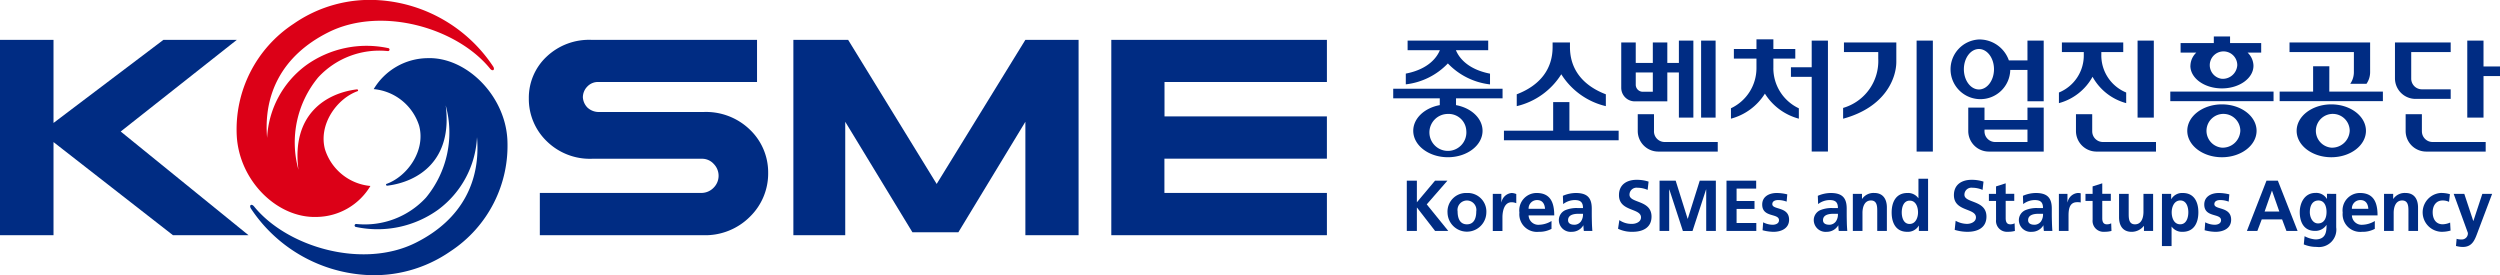
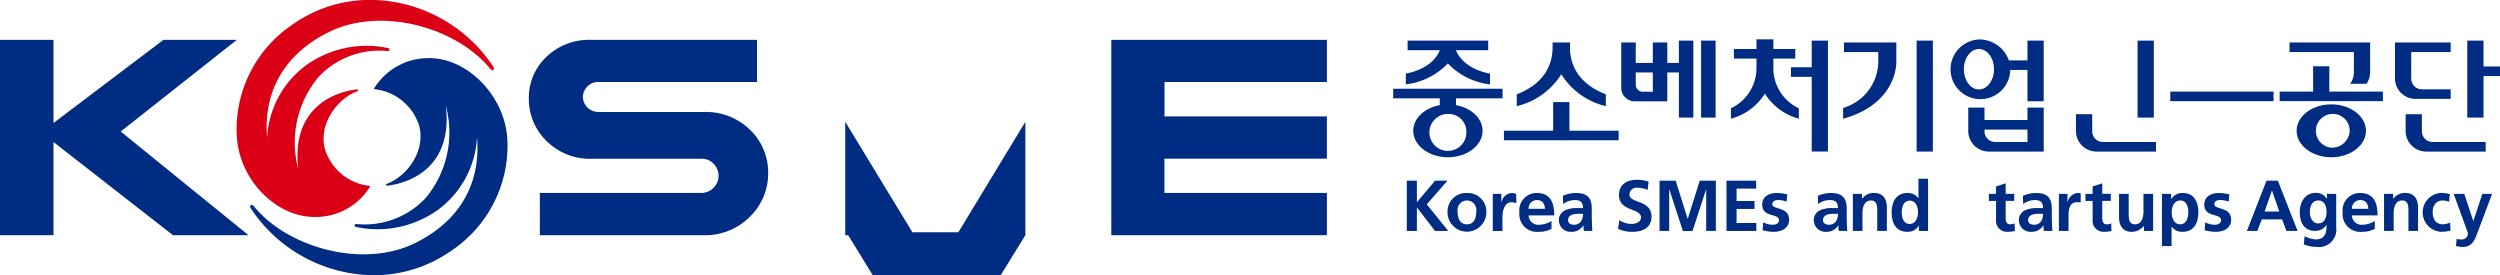
<svg xmlns="http://www.w3.org/2000/svg" width="298.826" height="32.882" viewBox="0 0 298.826 32.882">
  <g id="그룹_5478" data-name="그룹 5478" transform="translate(-107.398 -611.353)">
    <path id="패스_6174" data-name="패스 6174" d="M311.354,637.548h1.205v2.582l2.169-2.582h1.48l-2.469,2.832,2.573,3.176h-1.576l-2.159-2.789h-.018v2.789h-1.205Z" transform="translate(-35.801 -4.598)" fill="#002c83" />
    <path id="패스_6175" data-name="패스 6175" d="M319.574,639.333a2.221,2.221,0,0,1,2.325,2.35,2.32,2.32,0,0,1-4.639,0,2.217,2.217,0,0,1,2.314-2.35m0,3.745c.888,0,1.12-.792,1.12-1.532a1.13,1.13,0,1,0-2.229,0c0,.731.232,1.532,1.11,1.532" transform="translate(-36.838 -4.911)" fill="#002c83" />
    <path id="패스_6176" data-name="패스 6176" d="M323.82,639.436h1.024v1.008h.017a1.358,1.358,0,0,1,1.214-1.111,1.531,1.531,0,0,1,.553.125v1.1a1.334,1.334,0,0,0-.553-.12c-.938,0-1.1,1.171-1.1,1.809v1.626H323.82Z" transform="translate(-37.989 -4.911)" fill="#002c83" />
    <path id="패스_6177" data-name="패스 6177" d="M331.516,643.62a3.059,3.059,0,0,1-1.524.353,2.105,2.105,0,0,1-2.314-2.3,2.074,2.074,0,0,1,2.056-2.341c1.644,0,2.109,1.129,2.109,2.677h-3.064a1.158,1.158,0,0,0,1.265,1.12,3,3,0,0,0,1.473-.448Zm-.775-2.4c-.035-.56-.294-1.041-.939-1.041a1,1,0,0,0-1.023,1.041Z" transform="translate(-38.666 -4.911)" fill="#002c83" />
    <path id="패스_6178" data-name="패스 6178" d="M333.882,639.669a3.962,3.962,0,0,1,1.54-.336c1.352,0,1.912.56,1.912,1.868v.568c0,.447.009.783.017,1.111s.027.644.053.989h-1.017a5.641,5.641,0,0,1-.051-.661h-.017a1.587,1.587,0,0,1-1.369.765,1.413,1.413,0,0,1-1.548-1.317,1.3,1.3,0,0,1,.757-1.265,3.516,3.516,0,0,1,1.49-.258h.636c0-.715-.317-.956-1-.956a2.314,2.314,0,0,0-1.368.481Zm1.352,3.46a.98.98,0,0,0,.809-.4,1.472,1.472,0,0,0,.241-.913h-.5c-.518,0-1.284.087-1.284.767,0,.379.318.542.732.542" transform="translate(-39.671 -4.911)" fill="#002c83" />
    <path id="패스_6179" data-name="패스 6179" d="M345.518,638.628a3.1,3.1,0,0,0-1.223-.258.835.835,0,0,0-.946.834c0,1.041,2.634.6,2.634,2.616,0,1.318-1.042,1.817-2.256,1.817a3.8,3.8,0,0,1-1.746-.365l.156-1.033a2.538,2.538,0,0,0,1.522.451c.455,0,1.067-.232,1.067-.775,0-1.144-2.634-.671-2.634-2.659,0-1.343,1.043-1.834,2.1-1.834a4.519,4.519,0,0,1,1.438.216Z" transform="translate(-41.177 -4.576)" fill="#002c83" />
    <path id="패스_6180" data-name="패스 6180" d="M348,637.548h1.928l1.428,4.552h.018l1.429-4.552h1.927v6.008h-1.153V638.6h-.018l-1.618,4.959h-1.153l-1.618-4.959-.018.018v4.94H348Z" transform="translate(-42.235 -4.598)" fill="#002c83" />
    <path id="패스_6181" data-name="패스 6181" d="M357.705,637.548h3.546v.946H358.91v1.481h2.142v.947H358.91v1.687h2.358v.947h-3.564Z" transform="translate(-43.937 -4.598)" fill="#002c83" />
    <path id="패스_6182" data-name="패스 6182" d="M365.8,640.366a2.83,2.83,0,0,0-1.032-.189c-.31,0-.68.112-.68.491,0,.706,2.006.258,2.006,1.858,0,1.033-.921,1.447-1.861,1.447a5.193,5.193,0,0,1-1.308-.189l.069-.948a2.538,2.538,0,0,0,1.136.294c.293,0,.758-.113.758-.542,0-.869-2.006-.275-2.006-1.877,0-.956.834-1.378,1.738-1.378a5.313,5.313,0,0,1,1.257.164Z" transform="translate(-44.846 -4.911)" fill="#002c83" />
    <path id="패스_6183" data-name="패스 6183" d="M429.89,640.366a2.833,2.833,0,0,0-1.032-.189c-.311,0-.681.112-.681.491,0,.706,2.007.258,2.007,1.858,0,1.033-.922,1.447-1.861,1.447a5.194,5.194,0,0,1-1.308-.189l.069-.948a2.534,2.534,0,0,0,1.135.294c.293,0,.758-.113.758-.542,0-.869-2.006-.275-2.006-1.877,0-.956.834-1.378,1.738-1.378a5.313,5.313,0,0,1,1.257.164Z" transform="translate(-56.096 -4.911)" fill="#002c83" />
-     <path id="패스_6184" data-name="패스 6184" d="M394.1,638.628a3.1,3.1,0,0,0-1.222-.258.835.835,0,0,0-.947.834c0,1.041,2.633.6,2.633,2.616,0,1.318-1.04,1.817-2.255,1.817a5.3,5.3,0,0,1-1.54-.232l.112-1.085a2.9,2.9,0,0,0,1.359.37c.458,0,1.069-.232,1.069-.775,0-1.144-2.634-.671-2.634-2.659,0-1.343,1.041-1.834,2.1-1.834a4.52,4.52,0,0,1,1.437.216Z" transform="translate(-49.725 -4.576)" fill="#002c83" />
    <path id="패스_6185" data-name="패스 6185" d="M396.6,640.035h-.852v-.844h.852V638.3l1.154-.369v1.256h1.025v.844h-1.025V642.1c0,.378.1.731.542.731a1.023,1.023,0,0,0,.524-.12l.035.912a3.055,3.055,0,0,1-.852.1,1.3,1.3,0,0,1-1.4-1.437Z" transform="translate(-50.616 -4.666)" fill="#002c83" />
    <path id="패스_6186" data-name="패스 6186" d="M400.578,639.669a3.955,3.955,0,0,1,1.539-.336c1.352,0,1.911.56,1.911,1.868v.568c0,.447.01.783.018,1.111s.026.644.051.989h-1.015a5.351,5.351,0,0,1-.053-.661h-.016a1.588,1.588,0,0,1-1.369.765,1.413,1.413,0,0,1-1.549-1.317,1.3,1.3,0,0,1,.758-1.265,3.511,3.511,0,0,1,1.488-.258h.636c0-.715-.317-.956-1-.956a2.308,2.308,0,0,0-1.367.481Zm1.35,3.46a.98.98,0,0,0,.81-.4,1.471,1.471,0,0,0,.24-.913h-.5c-.515,0-1.281.087-1.281.767,0,.379.317.542.73.542" transform="translate(-51.378 -4.911)" fill="#002c83" />
    <path id="패스_6187" data-name="패스 6187" d="M370.841,639.669a3.961,3.961,0,0,1,1.539-.336c1.353,0,1.913.56,1.913,1.868v.568c0,.447.009.783.016,1.111s.026.644.053.989h-1.017a5.3,5.3,0,0,1-.051-.661h-.017a1.587,1.587,0,0,1-1.369.765,1.414,1.414,0,0,1-1.549-1.317,1.3,1.3,0,0,1,.758-1.265,3.518,3.518,0,0,1,1.49-.258h.636c0-.715-.318-.956-1-.956a2.315,2.315,0,0,0-1.367.481Zm1.351,3.46a.978.978,0,0,0,.81-.4,1.466,1.466,0,0,0,.241-.913h-.5c-.516,0-1.282.087-1.282.767,0,.379.318.542.73.542" transform="translate(-46.158 -4.911)" fill="#002c83" />
    <path id="패스_6188" data-name="패스 6188" d="M405.894,639.436h1.024v1.008h.017a1.358,1.358,0,0,1,1.214-1.111,1.257,1.257,0,0,1,.353.035v1.095a1.962,1.962,0,0,0-.517-.028c-.975.059-.938,1.171-.938,1.809v1.626h-1.153Z" transform="translate(-52.396 -4.911)" fill="#002c83" />
    <path id="패스_6189" data-name="패스 6189" d="M410.6,640.035h-.852v-.844h.852V638.3l1.154-.369v1.256h1.023v.844h-1.023V642.1c0,.378.1.731.542.731a1.033,1.033,0,0,0,.525-.12l.034.912a3.056,3.056,0,0,1-.853.1,1.3,1.3,0,0,1-1.4-1.437Z" transform="translate(-53.072 -4.666)" fill="#002c83" />
    <path id="패스_6190" data-name="패스 6190" d="M418.687,643.891h-1.094v-.6h-.017a1.853,1.853,0,0,1-1.455.706c-1.05,0-1.505-.74-1.505-1.739v-2.8h1.153v2.368c0,.543.008,1.274.749,1.274.835,0,1.016-.9,1.016-1.473v-2.169h1.154Z" transform="translate(-53.927 -4.933)" fill="#002c83" />
    <path id="패스_6191" data-name="패스 6191" d="M420.837,639.436h1.1v.629h.016a1.5,1.5,0,0,1,1.378-.732c1.36,0,1.858,1.085,1.858,2.307s-.5,2.333-1.885,2.333a1.516,1.516,0,0,1-1.3-.612h-.018v2.315h-1.153Zm1.163,2.2c0,.629.249,1.438,1.014,1.438s.974-.827.974-1.438c0-.594-.206-1.411-.956-1.411S422,641.021,422,641.64" transform="translate(-55.019 -4.911)" fill="#002c83" />
    <path id="패스_6192" data-name="패스 6192" d="M386,643.507h-1.1v-.627h-.018a1.5,1.5,0,0,1-1.377.73c-1.359,0-1.858-1.083-1.858-2.306s.5-2.334,1.886-2.334a1.519,1.519,0,0,1,1.3.613h.017v-2.316H386ZM384.8,641.29c0-.615-.244-1.406-.994-1.406s-.952.807-.952,1.406c0,.581.2,1.381.935,1.381s1.011-.776,1.011-1.381" transform="translate(-48.139 -4.549)" fill="#002c83" />
    <path id="패스_6193" data-name="패스 6193" d="M435.492,637.548h1.36l2.359,6.008h-1.335l-.516-1.377h-2.437l-.524,1.377H433.15Zm.664,1.205h-.018l-.869,2.479h1.756Z" transform="translate(-57.18 -4.598)" fill="#002c83" />
    <path id="패스_6194" data-name="패스 6194" d="M445.171,639.436v4a2.081,2.081,0,0,1-2.341,2.341,3.9,3.9,0,0,1-1.533-.3l.095-.982a3.3,3.3,0,0,0,1.291.388c1.273,0,1.333-.956,1.333-1.721H444a1.584,1.584,0,0,1-1.377.7c-1.308,0-1.809-1.05-1.809-2.238,0-1.067.552-2.3,1.877-2.3a1.474,1.474,0,0,1,1.36.707h.016v-.6Zm-1.155,2.169c0-.757-.292-1.377-.964-1.377-.783,0-1.033.723-1.033,1.4,0,.6.319,1.342.982,1.342.723,0,1.015-.628,1.015-1.369" transform="translate(-58.526 -4.911)" fill="#002c83" />
    <path id="패스_6195" data-name="패스 6195" d="M450.877,643.62a3.048,3.048,0,0,1-1.523.353,2.106,2.106,0,0,1-2.316-2.3,2.075,2.075,0,0,1,2.057-2.341c1.644,0,2.11,1.129,2.11,2.677h-3.065a1.159,1.159,0,0,0,1.266,1.12,2.989,2.989,0,0,0,1.472-.448Zm-.774-2.4c-.035-.56-.292-1.041-.938-1.041a1,1,0,0,0-1.025,1.041Z" transform="translate(-59.618 -4.911)" fill="#002c83" />
    <path id="패스_6196" data-name="패스 6196" d="M453.032,639.436h1.092v.6h.018a1.657,1.657,0,0,1,1.455-.706c1.049,0,1.5.739,1.5,1.738v2.8H455.95V641.5c0-.542-.009-1.274-.749-1.274-.834,0-1.016.9-1.016,1.473v2.168h-1.153Z" transform="translate(-60.67 -4.911)" fill="#002c83" />
    <path id="패스_6197" data-name="패스 6197" d="M376.02,639.436h1.093v.6h.017a1.656,1.656,0,0,1,1.454-.706c1.049,0,1.505.739,1.505,1.738v2.8h-1.152V641.5c0-.542-.009-1.274-.75-1.274-.834,0-1.015.9-1.015,1.473v2.168H376.02Z" transform="translate(-47.152 -4.911)" fill="#002c83" />
    <path id="패스_6198" data-name="패스 6198" d="M461.783,640.392a1.724,1.724,0,0,0-.783-.164c-.714,0-1.171.569-1.171,1.4,0,.818.388,1.446,1.2,1.446a2.436,2.436,0,0,0,.886-.207l.052.956a3.766,3.766,0,0,1-1.154.146,2.326,2.326,0,0,1-.042-4.64,3.748,3.748,0,0,1,1.118.147Z" transform="translate(-61.652 -4.911)" fill="#002c83" />
    <path id="패스_6199" data-name="패스 6199" d="M465.471,642.695h.017l1.067-3.237h1.171l-1.661,4.4c-.37.982-.636,1.946-1.841,1.946a2.935,2.935,0,0,1-.818-.12l.077-.853a1.709,1.709,0,0,0,.594.078.721.721,0,0,0,.748-.792l-1.694-4.657H464.4Z" transform="translate(-62.443 -4.933)" fill="#002c83" />
-     <path id="패스_6200" data-name="패스 6200" d="M250.153,640.48V626.922l-8.009,13.206h-5.494l-8.029-13.206V640.48h-6.2V617.136h6.549l10.58,17.22,10.6-17.22h6.363V640.48Z" transform="translate(-20.191 -1.015)" fill="#002c83" />
+     <path id="패스_6200" data-name="패스 6200" d="M250.153,640.48V626.922l-8.009,13.206h-5.494l-8.029-13.206V640.48h-6.2h6.549l10.58,17.22,10.6-17.22h6.363V640.48Z" transform="translate(-20.191 -1.015)" fill="#002c83" />
    <path id="패스_6201" data-name="패스 6201" d="M204.889,625.756H192.435a1.987,1.987,0,0,1-1.369-.538,1.924,1.924,0,0,1-.538-1.219,1.841,1.841,0,0,1,.538-1.294,1.749,1.749,0,0,1,1.279-.538h19v-5.03h-19.69a7.379,7.379,0,0,0-5.477,2.017,6.723,6.723,0,0,0-2.11,4.976,7.007,7.007,0,0,0,2.11,5.087,7.366,7.366,0,0,0,5.477,2.127h13.079a1.876,1.876,0,0,1,1.428.61,2.014,2.014,0,0,1-.021,2.867,2.032,2.032,0,0,1-1.5.608H185.383v5.052h19.506a7.544,7.544,0,0,0,5.62-2.22,7.215,7.215,0,0,0,2.167-5.254,7.052,7.052,0,0,0-2.167-5.124,7.534,7.534,0,0,0-5.62-2.125" transform="translate(-13.459 -1.015)" fill="#002c83" />
    <path id="패스_6202" data-name="패스 6202" d="M294.285,622.167v-5.031H268.513V640.48h25.772v-5.052H274.862v-4.094h19.422v-5.052H274.873v-4.116Z" transform="translate(-28.281 -1.015)" fill="#002c83" />
    <path id="패스_6203" data-name="패스 6203" d="M143.756,637.756a17.789,17.789,0,0,0,13.588,7.93,15.984,15.984,0,0,0,10.259-2.812,15.089,15.089,0,0,0,6.807-13.4c-.3-5.269-4.927-9.874-9.588-9.69a7.6,7.6,0,0,0-6.389,3.7,6.3,6.3,0,0,1,5.43,4.369c.806,2.982-1.416,6.086-3.933,6.974a.132.132,0,0,0,.137.2c3.661-.458,7.826-2.979,6.973-9.6a12.219,12.219,0,0,1-2.365,11.034,9.94,9.94,0,0,1-8.309,3.145.18.18,0,1,0-.041.357,12.407,12.407,0,0,0,9.8-2.056,11.5,11.5,0,0,0,4.657-8.676c.441,5.133-1.691,9.8-7.325,12.618-6.352,3.176-15.379.518-19.318-4.333-.31-.381-.629-.171-.383.243" transform="translate(-6.367 -1.479)" fill="#002c83" />
    <path id="패스_6204" data-name="패스 6204" d="M172.371,619.309a17.787,17.787,0,0,0-13.586-7.928,15.989,15.989,0,0,0-10.26,2.81,15.091,15.091,0,0,0-6.807,13.4c.305,5.422,4.889,9.876,9.587,9.691a7.587,7.587,0,0,0,6.389-3.7,6.3,6.3,0,0,1-5.427-4.369c-.808-2.981,1.416-6.088,3.931-6.977a.131.131,0,0,0-.137-.2c-3.66.458-7.827,2.979-6.971,9.6a12.21,12.21,0,0,1,2.362-11.033,9.939,9.939,0,0,1,8.309-3.146.18.18,0,1,0,.043-.356,12.392,12.392,0,0,0-9.8,2.055,11.5,11.5,0,0,0-4.659,8.677c-.44-5.133,1.694-9.8,7.326-12.62,6.353-3.176,15.378-.515,19.319,4.337.308.381.628.168.38-.245" transform="translate(-6.02)" fill="#dc0017" />
    <path id="패스_6205" data-name="패스 6205" d="M121.826,628.088,137.1,640.48H128.07l-14.276-11.13v11.13h-6.4V617.136h6.4v9.929l13.132-9.929H135.7Z" transform="translate(0 -1.015)" fill="#002c83" />
    <path id="패스_6206" data-name="패스 6206" d="M443.839,620.96H441.9v3.027H437.9v1.144h12.341v-1.144h-6.406Z" transform="translate(-58.015 -1.686)" fill="#002c83" />
    <path id="패스_6207" data-name="패스 6207" d="M467.041,620.335v-3.094H465.1v9.2h1.942V621.48h1.971v-1.145Z" transform="translate(-62.788 -1.034)" fill="#002c83" />
    <path id="패스_6208" data-name="패스 6208" d="M374.71,618.655h4.1v.8a5.832,5.832,0,0,1-4.2,5.879v1.289c5.111-1.387,6.36-4.909,6.36-6.8V617.51H374.71Z" transform="translate(-46.904 -1.081)" fill="#002c83" />
    <path id="패스_6209" data-name="패스 6209" d="M461.278,624.255V623.11h-3.443a1.275,1.275,0,0,1-1.275-1.277v-3.177h4.718V617.51h-6.661v4.285a2.46,2.46,0,0,0,2.459,2.46Z" transform="translate(-60.948 -1.081)" fill="#002c83" />
    <path id="패스_6210" data-name="패스 6210" d="M447.023,621.054a2.441,2.441,0,0,1-.436,1.4h1.941a2.442,2.442,0,0,0,.437-1.4l0-3.544h-9.635v1.145h7.695Z" transform="translate(-58.265 -1.081)" fill="#002c83" />
    <path id="패스_6211" data-name="패스 6211" d="M458.107,629.958v-2.046h-1.942v2.007a2.46,2.46,0,0,0,2.459,2.459h7.109v-1.144h-6.349a1.276,1.276,0,0,1-1.275-1.275" transform="translate(-61.22 -2.907)" fill="#002c83" />
    <path id="패스_6212" data-name="패스 6212" d="M444.505,626.485c-2.288,0-4.142,1.414-4.142,3.16s1.854,3.159,4.142,3.159,4.142-1.414,4.142-3.159-1.854-3.16-4.142-3.16m0,5.174a2.022,2.022,0,1,1,2.2-2.013,2.113,2.113,0,0,1-2.2,2.013" transform="translate(-58.446 -2.656)" fill="#002c83" />
    <path id="패스_6213" data-name="패스 6213" d="M333.263,626.155h-1.942v3.418h-5.884v1.145h13.711v-1.145h-5.885Z" transform="translate(-38.273 -2.598)" fill="#002c83" />
    <path id="패스_6214" data-name="패스 6214" d="M309.386,625.364h5.565v.814c-1.819.333-3.171,1.578-3.171,3.069,0,1.745,1.854,3.159,4.141,3.159s4.142-1.414,4.142-3.159c0-1.49-1.353-2.736-3.171-3.069v-.814h5.564V624.22h-13.07Zm8.736,3.883a2.209,2.209,0,1,1-2.2-2.016,2.112,2.112,0,0,1,2.2,2.016" transform="translate(-35.456 -2.259)" fill="#002c83" />
    <rect id="사각형_916" data-name="사각형 916" width="12.341" height="1.144" transform="translate(366.815 622.301)" fill="#002c83" />
-     <path id="패스_6215" data-name="패스 6215" d="M428.648,626.485c-2.286,0-4.141,1.414-4.141,3.16s1.855,3.159,4.141,3.159,4.142-1.414,4.142-3.159-1.854-3.16-4.142-3.16m0,5.174a2.022,2.022,0,1,1,2.2-2.013,2.113,2.113,0,0,1-2.2,2.013" transform="translate(-55.663 -2.656)" fill="#002c83" />
-     <path id="패스_6216" data-name="패스 6216" d="M424.707,620.139c0,1.5,1.69,2.708,3.771,2.708s3.771-1.211,3.771-2.708a2.223,2.223,0,0,0-.7-1.568h1.623v-1.146h-3.721v-.786h-1.942v.786h-3.971v1.146h1.876a2.221,2.221,0,0,0-.7,1.568m3.771,1.563a1.644,1.644,0,1,1,1.829-1.634,1.739,1.739,0,0,1-1.829,1.634" transform="translate(-55.493 -0.928)" fill="#002c83" />
    <rect id="사각형_917" data-name="사각형 917" width="1.941" height="9.204" transform="translate(362.903 616.206)" fill="#002c83" />
    <path id="패스_6217" data-name="패스 6217" d="M399.307,619.576h-2.223a3.731,3.731,0,0,0-3.572-2.5,3.569,3.569,0,1,0,3.739,3.64h2.056v3.744h1.942v-7.251h-1.942Zm-5.8,3.475c-.994,0-1.8-1.083-1.8-2.419s.808-2.415,1.8-2.415,1.8,1.082,1.8,2.415-.808,2.419-1.8,2.419" transform="translate(-49.566 -1.005)" fill="#002c83" />
    <path id="패스_6218" data-name="패스 6218" d="M410.311,629.958v-2.046h-1.942v2.007a2.458,2.458,0,0,0,2.458,2.459h7.108v-1.144h-6.348a1.276,1.276,0,0,1-1.275-1.275" transform="translate(-52.83 -2.907)" fill="#002c83" />
-     <path id="패스_6219" data-name="패스 6219" d="M346.78,629.958v-2.046h-1.942v2.007a2.458,2.458,0,0,0,2.457,2.459H354.4v-1.144h-6.348a1.276,1.276,0,0,1-1.275-1.275" transform="translate(-41.679 -2.907)" fill="#002c83" />
    <path id="패스_6220" data-name="패스 6220" d="M399.831,628.435h-5.136V626.95h-1.941v2.8a2.458,2.458,0,0,0,2.457,2.459h6.562V626.95h-1.942Zm-3.861,2.63a1.277,1.277,0,0,1-1.275-1.275v-.21h5.136v1.486Z" transform="translate(-50.089 -2.738)" fill="#002c83" />
-     <path id="패스_6221" data-name="패스 6221" d="M409.919,621.612a6.529,6.529,0,0,0,4.02,3.15v-1.27a4.787,4.787,0,0,1-2.971-4.525v-.313h2.62v-1.146h-7.334v1.146h2.616v.313a4.783,4.783,0,0,1-2.971,4.525v1.27a6.527,6.527,0,0,0,4.02-3.15" transform="translate(-52.397 -1.081)" fill="#002c83" />
    <path id="패스_6222" data-name="패스 6222" d="M316.24,619.969a8.249,8.249,0,0,0,5.035,2.506v-1.285c-2.806-.551-3.76-2.034-4.075-2.8h3.859V617.24h-9.634v1.144h3.857c-.314.771-1.27,2.254-4.074,2.8v1.285a8.239,8.239,0,0,0,5.033-2.506" transform="translate(-35.775 -1.033)" fill="#002c83" />
    <rect id="사각형_918" data-name="사각형 918" width="1.942" height="13.265" transform="translate(336.491 616.206)" fill="#002c83" />
    <path id="패스_6223" data-name="패스 6223" d="M347.952,624.5v-3.453h1.383v5.394h1.731v-9.2h-1.731v2.665h-1.383v-2.443h-1.733v2.443h-2.041v-2.443h-1.733v5.422a1.619,1.619,0,0,0,1.618,1.618Zm-2.934-1.145a.839.839,0,0,1-.839-.84v-1.468h2.041v2.308Z" transform="translate(-41.259 -1.034)" fill="#002c83" />
    <rect id="사각형_919" data-name="사각형 919" width="1.733" height="9.204" transform="translate(310.732 616.206)" fill="#002c83" />
    <path id="패스_6224" data-name="패스 6224" d="M369.528,620.427h-2.482v1.145h2.482V630.5h1.941V617.241h-1.941Z" transform="translate(-45.577 -1.034)" fill="#002c83" />
    <path id="패스_6225" data-name="패스 6225" d="M363.421,620.492v-1.135h2.62v-1.146h-2.62v-1.16H361.4l0,1.16h-2.7v1.146h2.7v1.135a5.3,5.3,0,0,1-3.049,4.8v1.246a6.864,6.864,0,0,0,4.058-2.994,6.867,6.867,0,0,0,4.057,2.994V625.3a5.3,5.3,0,0,1-3.047-4.8" transform="translate(-44.051 -1)" fill="#002c83" />
    <path id="패스_6226" data-name="패스 6226" d="M332.619,621.31a8.617,8.617,0,0,0,5.325,3.812v-1.416c-2.769-1.057-4.293-3-4.289-5.659v-.536H331.58v.536c.006,2.658-1.52,4.6-4.286,5.659v1.416a8.626,8.626,0,0,0,5.325-3.812" transform="translate(-38.599 -1.081)" fill="#002c83" />
  </g>
</svg>